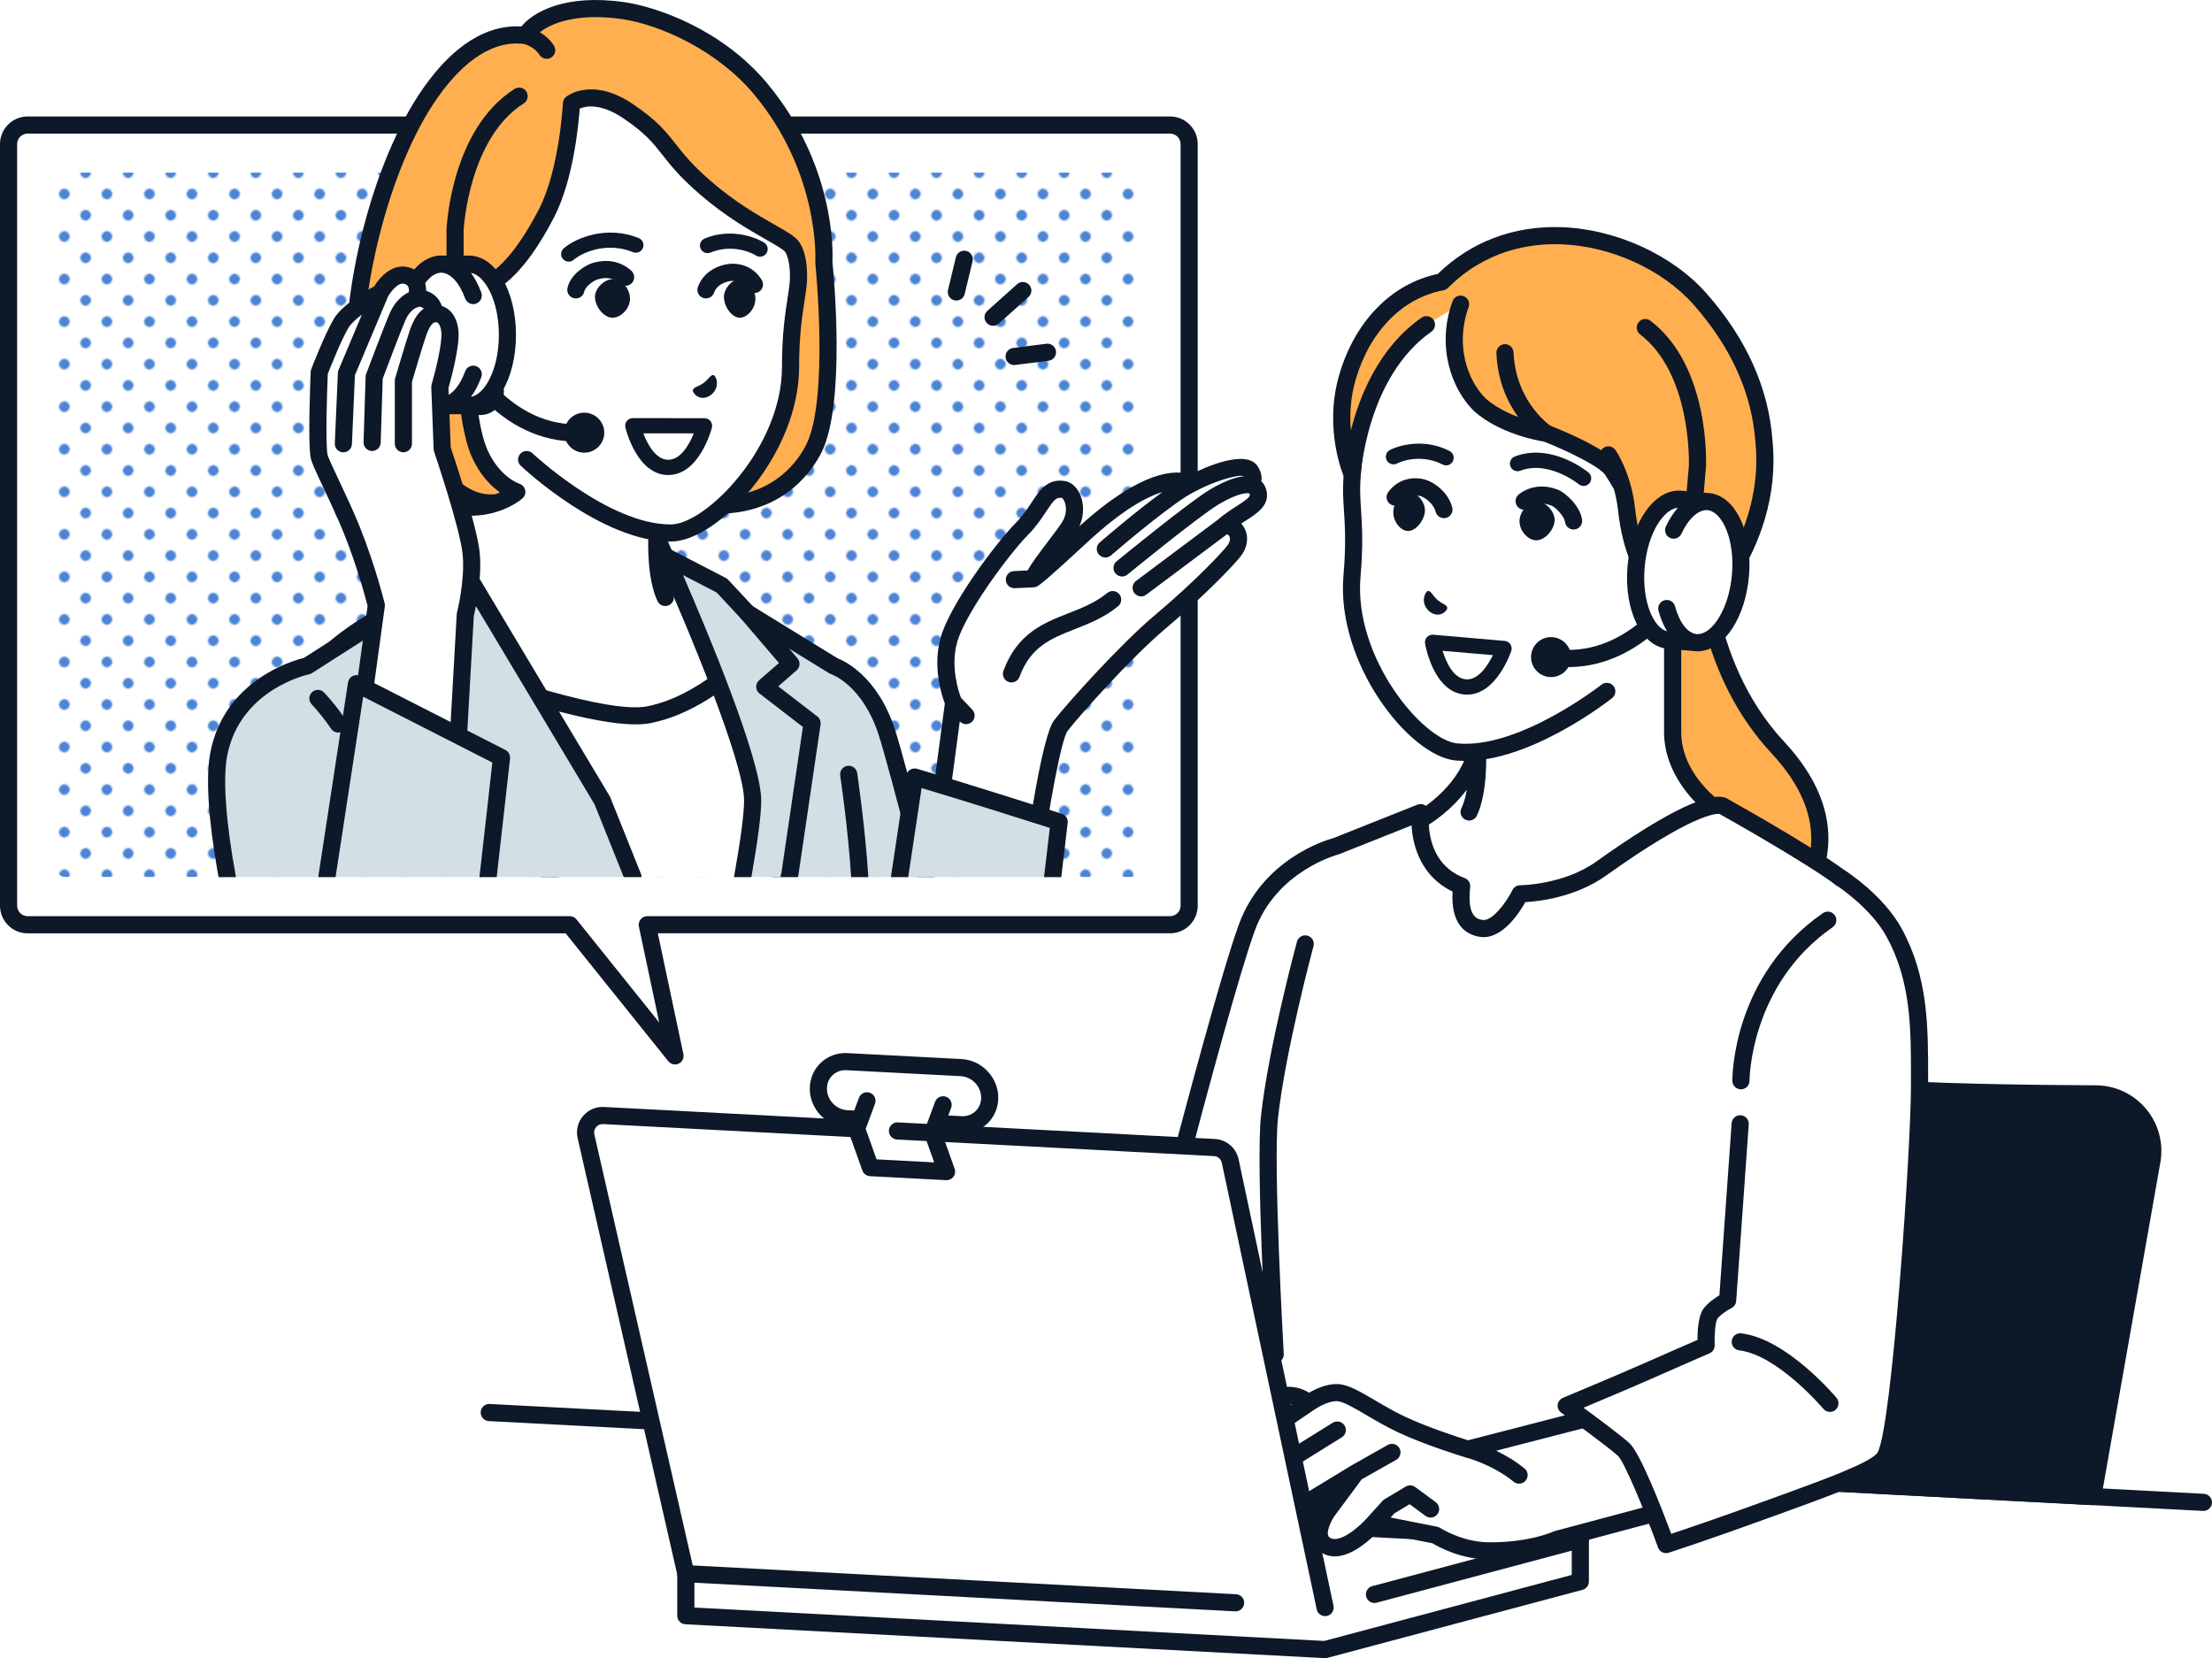
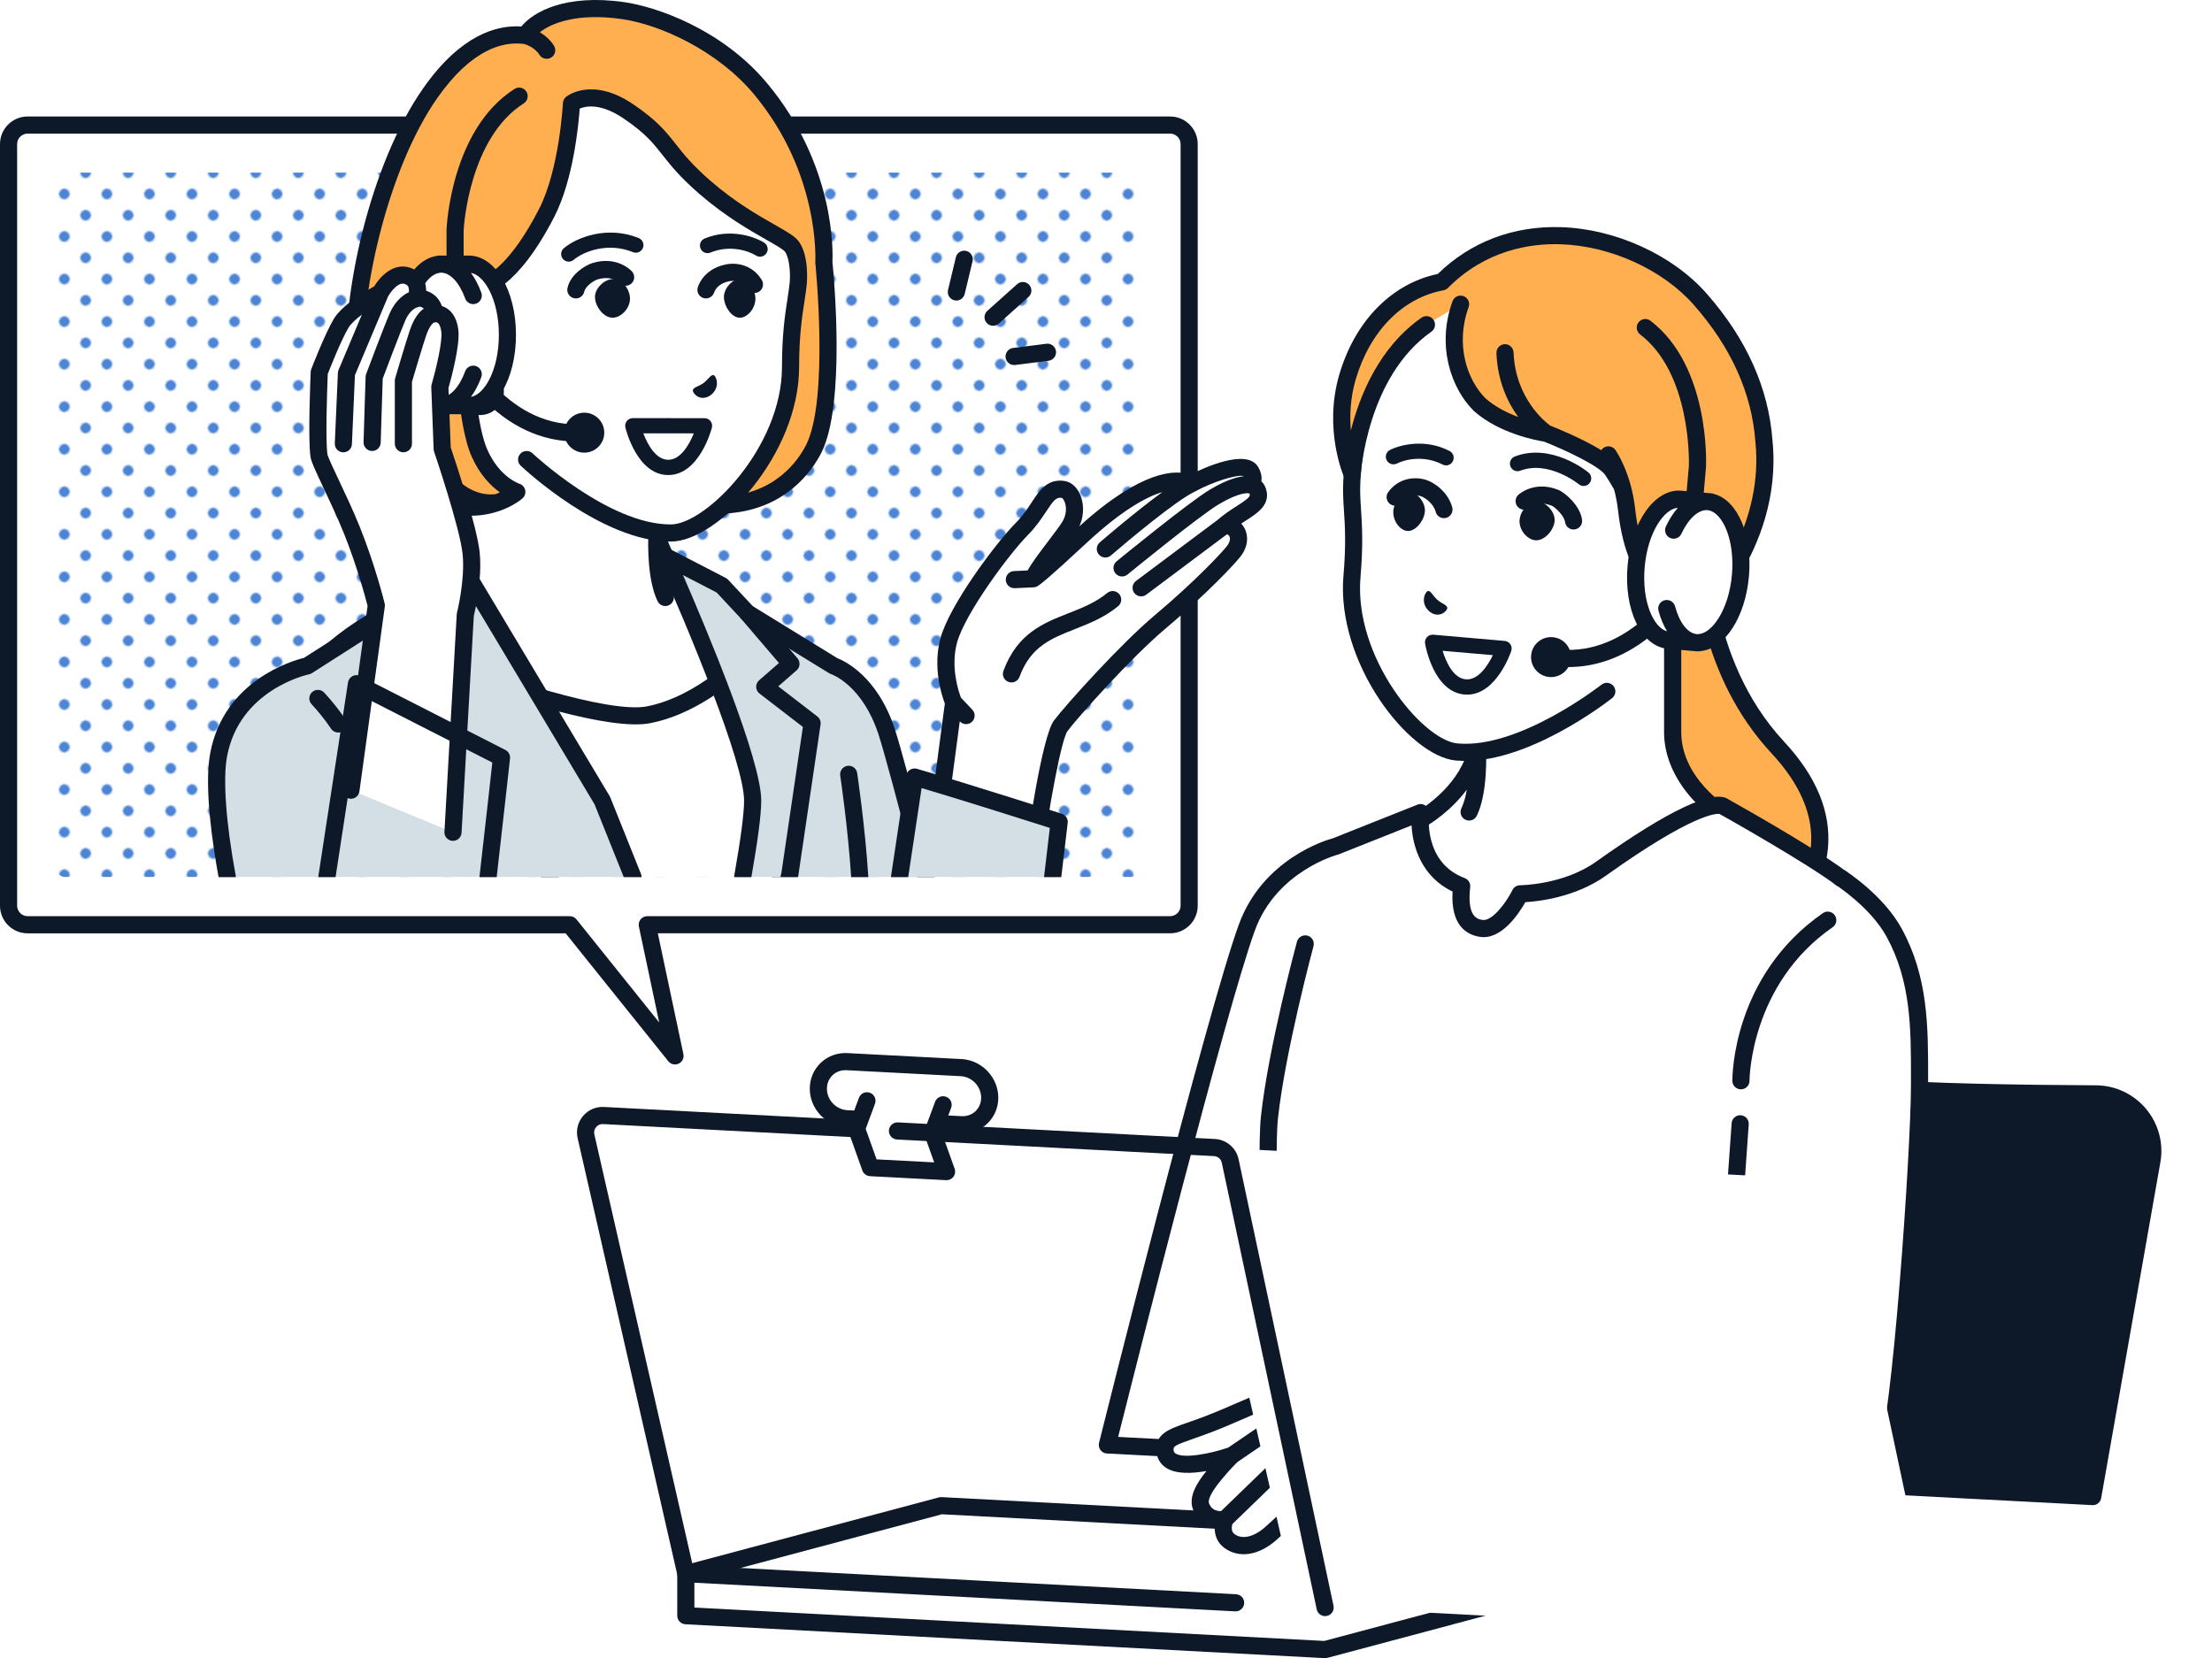
<svg xmlns="http://www.w3.org/2000/svg" id="_レイヤー_2" viewBox="0 0 1161.67 870.86">
  <defs>
    <style>.cls-1{fill:url(#_新規パターンスウォッチ_4);}.cls-1,.cls-2,.cls-3,.cls-4,.cls-5,.cls-6,.cls-7{stroke-width:0px;}.cls-2{fill:#ffaf50;}.cls-3{fill:none;}.cls-4{fill:#0d1828;}.cls-5{fill:#d3dee5;}.cls-6{fill:#4c84d6;}.cls-7{fill:#fff;}</style>
    <pattern id="_新規パターンスウォッチ_4" x="0" y="0" width="20" height="20" patternTransform="translate(5485.89 -5249.65) rotate(-45) scale(.79)" patternUnits="userSpaceOnUse" viewBox="0 0 20 20">
      <rect class="cls-3" width="20" height="20" />
      <rect class="cls-7" x="19" y="19" width="22" height="22" />
      <rect class="cls-7" x="-1" y="19" width="22" height="22" />
      <rect class="cls-7" x="-21" y="19" width="22" height="22" />
      <rect class="cls-7" x="19" y="-1" width="22" height="22" />
      <rect class="cls-7" x="-1" y="-1" width="22" height="22" />
      <circle class="cls-6" cx="10" cy="10" r="3.5" />
      <rect class="cls-7" x="-21" y="-1" width="22" height="22" />
      <rect class="cls-7" x="19" y="-21" width="22" height="22" />
      <rect class="cls-7" x="-1" y="-21" width="22" height="22" />
      <rect class="cls-7" x="-21" y="-21" width="22" height="22" />
    </pattern>
  </defs>
  <g id="_レイヤー_1-2">
    <g id="woman">
      <path class="cls-4" d="M1099.03,786l31.08-176.29c3.23-18.31-10.8-35.12-29.39-35.21-35.78-.18-89.7-.9-118.96-3.46-29.85-2.61-79.87-11.15-111.7-16.9-16.35-2.95-31.99,7.95-34.87,24.31l-33.84,191.94,297.68,15.6Z" />
      <path class="cls-4" d="M1099.04,790.5c-.08,0-.16,0-.24,0l-297.68-15.6c-1.29-.07-2.48-.68-3.29-1.69-.8-1.01-1.13-2.31-.91-3.58l33.84-191.94c1.6-9.1,6.66-17.03,14.25-22.31,7.58-5.29,16.76-7.29,25.86-5.65,28.51,5.15,80.87,14.19,111.29,16.85,28.49,2.49,80.22,3.25,118.59,3.44,10.19.05,19.78,4.57,26.31,12.39,6.53,7.82,9.26,18.07,7.49,28.1l-31.08,176.29c-.38,2.16-2.26,3.72-4.43,3.72ZM806.66,766.17l288.63,15.13,30.39-172.37c1.31-7.42-.71-14.99-5.54-20.77-4.83-5.78-11.91-9.12-19.44-9.15-38.55-.19-90.54-.95-119.33-3.47-29.23-2.56-77.1-10.63-112.11-16.96-6.72-1.22-13.51.27-19.11,4.17-5.6,3.91-9.34,9.76-10.53,16.49l-32.96,186.93Z" />
      <path class="cls-4" d="M1071.86,774.5c-.26,0-.52-.02-.79-.07-2.45-.43-4.08-2.77-3.65-5.21l28.26-160.29c.43-2.45,2.77-4.08,5.21-3.65,2.45.43,4.08,2.77,3.65,5.21l-28.26,160.29c-.38,2.18-2.28,3.72-4.43,3.72Z" />
-       <path class="cls-4" d="M1157.17,793.54c-.08,0-.16,0-.24,0l-900.22-47.18c-2.48-.13-4.39-2.25-4.26-4.73.13-2.48,2.24-4.37,4.73-4.26l900.22,47.18c2.48.13,4.39,2.25,4.26,4.73-.13,2.4-2.11,4.26-4.49,4.26Z" />
      <path class="cls-2" d="M893.94,281.08h-28.22l5.23,215.33s42.88,3.51,61.46-10.48c14.16-10.67,43.84-47.61,1.26-93.33-43.35-46.55-39.73-111.51-39.73-111.51Z" />
      <path class="cls-4" d="M882.85,501.31c-6.9,0-11.69-.37-12.27-.42-2.48-.2-4.32-2.38-4.12-4.85.2-2.48,2.38-4.3,4.85-4.12.41.03,41.4,3.21,58.39-9.59,8.9-6.71,19.83-20.63,21.34-37.79,1.42-16.18-5.53-32.62-20.67-48.88-37.82-40.62-40.99-93.92-41.03-110.08h-23.63c-2.49,0-4.5-2.01-4.5-4.5s2.01-4.5,4.5-4.5h28.22c1.24,0,2.42.51,3.27,1.41.85.9,1.29,2.11,1.22,3.34-.03.63-2.94,63.66,38.53,108.19,16.95,18.2,24.7,36.97,23.05,55.8-1.77,20.11-14.51,36.38-24.89,44.2-13.41,10.11-37.6,11.8-52.27,11.8Z" />
      <path class="cls-7" d="M914.77,433.66c-15.98-7.72-36.34-25.76-36.34-49.13v-94.85l-55.91,47.11-45.91,34.22v13.52c0,23.37-20.36,41.41-36.34,49.13-32.78,15.83-46.02,36.48-46.02,36.48l96.83,54.06h72.87l96.83-54.06s-13.24-20.65-46.02-36.48Z" />
      <path class="cls-4" d="M964.58,467.71c-.57-.89-14.31-21.91-47.85-38.11-12.55-6.06-33.79-22.38-33.79-45.08v-94.85c0-1.75-1.02-3.34-2.6-4.08-1.59-.74-3.46-.49-4.8.64l-55.81,47.02-45.8,34.14c-1.14.85-1.81,2.19-1.81,3.61v13.52c0,2.12-.19,4.18-.53,6.19-.09.29-.15.59-.18.9-3.77,19-21.88,32.58-33.08,37.99-33.54,16.2-47.28,37.22-47.85,38.11-.67,1.05-.88,2.32-.58,3.52.3,1.2,1.09,2.23,2.17,2.83l96.83,54.06c2.17,1.21,4.91.43,6.12-1.74,1.21-2.17.43-4.91-1.74-6.12l-92.31-51.54c5.39-6.49,18.45-20.01,41.26-31.03,10.31-4.98,20.67-13.01,28.1-23.01-.61,3.61-1.51,7.06-2.85,9.82-1.08,2.24-.15,4.93,2.08,6.01.63.31,1.3.45,1.96.45,1.67,0,3.27-.93,4.05-2.54,5.75-11.84,5-32.23,4.8-36.06.46-2.56.72-5.18.72-7.85v-11.26l44.1-32.87c.07-.05.14-.11.21-.17l48.51-40.88v85.18c0,23.76,19.53,43.83,38.88,53.18,22.81,11.02,35.87,24.54,41.26,31.03l-92.31,51.54c-2.17,1.21-2.95,3.95-1.74,6.12.82,1.48,2.36,2.31,3.93,2.31.74,0,1.5-.18,2.19-.57l96.83-54.06c1.08-.6,1.87-1.63,2.17-2.83.3-1.2.09-2.48-.58-3.52Z" />
      <path class="cls-7" d="M971.75,465.38c-9.4-9.88-66.44-41.78-66.44-41.78,0,0-7.56-8-64.44,32.59-18.58,13.26-42.53,13.22-42.53,13.22,0,0-9.76,19.77-20.36,18.19-10.6-1.58-11.47-12.27-10.35-22.22-25.42-9.53-21.57-38.6-21.57-38.6l-44.48,17.7h0s-34.41,8.67-46.78,42.73c-17.18,47.33-73.24,271.66-73.24,271.66l86.71,4.54h0l273.94,14.36c-6.18-34.43-8-60.84-8-60.84,0,0,3.11-47.11,32.44-128,29.33-80.89,14.51-113.68,5.11-123.56Z" />
      <path class="cls-4" d="M942.19,782.28c-.08,0-.16,0-.24,0l-360.65-18.9c-1.34-.07-2.58-.74-3.38-1.82-.8-1.08-1.07-2.46-.75-3.77,2.29-9.17,56.32-225.09,73.38-272.1,12.54-34.54,45.77-44.45,49.6-45.48l44.23-17.6c1.48-.59,3.17-.35,4.43.63,1.26.98,1.91,2.56,1.7,4.14-.13,1.03-2.99,25.66,18.69,33.79,1.93.72,3.12,2.67,2.89,4.72-1.81,16.02,4.04,16.89,6.54,17.27,4.99.73,12.3-8.95,15.67-15.73.76-1.53,2.32-2.5,4.03-2.5h0c.22,0,22.78-.16,39.91-12.38,38.04-27.14,62.04-38.39,69.63-32.65,7.44,4.16,57.72,32.5,67.13,42.4h0c7.19,7.56,28.15,39.14-4.14,128.19-27.55,75.96-31.83,122.38-32.16,126.47.23,3.1,2.22,28.28,7.92,60.04.24,1.35-.15,2.74-1.05,3.77-.86.97-2.09,1.52-3.37,1.52ZM587.23,754.67l349.55,18.32c-5.38-31.56-7.07-55.49-7.09-55.74-.01-.2-.01-.41,0-.61.13-1.95,3.49-48.67,32.7-129.24,31.32-86.36,10.56-114.21,6.08-118.92h0c-7.32-7.7-49.68-32.17-65.38-40.95-.03-.02-.06-.03-.09-.05-1.63-.22-13.78-.28-59.55,32.38-15.96,11.39-35.29,13.55-42.39,13.96-3.37,5.97-12.51,19.92-23.77,18.23-7.28-1.08-15.46-6.17-14.45-23.81-16.03-7.62-20.96-23.32-21.53-34.74l-38.1,15.16c-.18.07-.37.13-.56.18-.31.08-32.28,8.59-43.65,39.9-15.44,42.53-63.18,231.69-71.78,265.91ZM902.07,426.73s0,0,0,0c0,0,0,0,0,0ZM902.06,426.72h0s0,0,0,0ZM902.05,426.72s0,0,0,0c0,0,0,0,0,0ZM902.04,426.71s0,0,0,0c0,0,0,0,0,0ZM902.04,426.7s0,0,0,0c0,0,0,0,0,0Z" />
      <path class="cls-4" d="M669.69,715.83c-2.37,0-4.35-1.85-4.49-4.24-.23-4.09-5.69-100.45-2.99-125.31,3.89-35.84,18.29-89.44,18.91-91.71.65-2.4,3.12-3.81,5.52-3.17,2.4.65,3.82,3.12,3.17,5.52-.15.55-14.83,55.19-18.65,90.33-2.62,24.13,2.97,122.84,3.03,123.83.14,2.48-1.75,4.61-4.24,4.75-.09,0-.17,0-.26,0Z" />
      <path class="cls-7" d="M823.94,133.53c-22.9-2.3-51.93,4.56-70.08,20.57-38.34,33.8-44.16,84.02-44.02,104.33.09,9.85,2.22,20.98.2,44.16-3.97,45.35,34.43,90.35,54.79,92.34,34.56,3.38,79.04-31.8,79.04-31.8l38.63-48.48,2.62-29.94s1.67-19.1,3.27-39.37c2.37-30.08-.26-105.37-64.43-111.82Z" />
      <path class="cls-4" d="M764.9,399.46c-.17-.02-.34-.03-.51-.05-24.52-2.4-62.85-51.34-58.84-97.21,1.42-16.25.76-26.38.22-34.51-.21-3.23-.41-6.29-.44-9.22-.08-11.22,1.75-69.13,45.55-107.75,20.11-17.73,50.65-23.68,72.45-21.77.36.03.71.06,1.06.1,29.2,2.94,50.28,20.23,60.95,50.01,9.44,26.35,8.4,55.38,7.52,66.64-1.58,20.05-3.25,39.21-3.27,39.4l-2.62,29.94c-.22,2.48-2.4,4.31-4.88,4.09s-4.31-2.4-4.09-4.88l2.62-29.94c.02-.19,1.69-19.32,3.26-39.33.84-10.68,1.84-38.19-7.02-62.9-9.55-26.65-27.51-41.49-53.38-44.09-.32-.03-.65-.06-.98-.09-19.86-1.74-47.57,3.6-65.68,19.56-40.87,36.03-42.57,90.39-42.5,100.92.02,2.67.21,5.46.42,8.7.55,8.45,1.24,18.96-.24,35.89-3.7,42.26,32.66,85.7,50.75,87.47.14.01.28.03.43.04,32.29,2.82,74.95-30.55,75.38-30.89,1.95-1.54,4.78-1.21,6.32.74,1.54,1.95,1.21,4.78-.74,6.32-1.86,1.48-45.89,35.93-81.75,32.79Z" />
      <path class="cls-2" d="M892.81,157.06c-28.68-32.51-93.83-50.87-135.56-9.02-22.98,4.24-41.73,23.07-49.6,50.04-8.01,27.43,2.49,51.07,2.49,51.07,0,0,2.94-53.42,39-78.62l17.91-10.78c-7.54,20.83-1.44,41.39,10.05,52.78,13.63,12.1,34.91,15.01,34.91,15.01,0,0,29.23,11.44,34.65,19.27,5.41,7.83,15.92,28.54,15.92,28.54l11.64.97,25.95,36.98s31.03-34.47,26.2-81.59c-1.75-23.96-11.58-49.75-33.56-74.65Z" />
      <path class="cls-7" d="M879.88,269.37c-5.76,4.9-7.6,11.31-7.6,11.31l-5.02,49.32c19.5,6.9,43.08-11.8,44.98-33.51,2.98-34.1-25.02-33.36-32.37-27.12Z" />
      <path class="cls-4" d="M873.08,335.83c-2.51-.22-4.96-.74-7.32-1.58-2.34-.83-3.57-3.4-2.74-5.74.83-2.34,3.4-3.57,5.74-2.74,6.86,2.43,15.06,1.07,22.5-3.71,9.3-5.98,15.62-15.93,16.49-25.95,1.05-12.04-1.97-20.25-8.75-23.75-6.41-3.31-13.97-1.46-16.23.45-4.6,3.9-6.17,9.07-6.19,9.12-.68,2.39-3.18,3.77-5.56,3.09-2.39-.68-3.77-3.18-3.09-5.56.09-.32,2.29-7.79,9.01-13.5,5.32-4.52,16.85-6.42,26.18-1.59,5.87,3.03,15.44,11.29,13.58,32.53-1.11,12.74-9,25.28-20.59,32.73-7.37,4.74-15.46,6.87-23.06,6.21Z" />
      <path class="cls-2" d="M876.95,264.7l-32.28-25.79s7.57,10.65,9.59,28.86c4.66,41.93,24.64,44.38,24.64,44.38,0,0-9.51-21.14-1.95-47.44Z" />
      <path class="cls-4" d="M883.01,310.31c-.09-.2-8.71-20.08-1.73-44.36.69-2.39-.69-4.88-3.08-5.57-2.39-.69-4.88.69-5.57,3.08-4.48,15.58-3.34,29.39-1.43,38.62-4.81-5.28-10.32-15.43-12.47-34.81-2.13-19.14-10.06-30.49-10.39-30.97-1.44-2.02-4.25-2.5-6.27-1.06-.47.33-.85.75-1.15,1.2-9.5-5.88-22.54-11.22-26.77-12.89-2.46-1.78-18.3-14.18-19.28-38.46-.1-2.48-2.2-4.41-4.68-4.32-2.48.1-4.42,2.19-4.32,4.68.6,14.93,5.98,26.01,11.45,33.55-5.72-2.13-12.06-5.26-17.15-9.75-9.62-9.61-16.08-28.13-8.9-47.97.85-2.34-.36-4.92-2.7-5.76-2.34-.85-4.92.36-5.76,2.7-8.56,23.63-.58,45.91,11.11,57.51.06.06.12.12.18.17,13.38,11.89,33.08,15.45,36.73,16.02,11.61,4.58,28.96,12.89,32.11,17.45,1.32,1.9,2.96,4.63,4.69,7.65.9,3.28,1.68,7.04,2.14,11.23,4.99,44.95,27.61,48.23,28.57,48.35.05,0,.1.01.16.02,1.56.14,3.07-.55,4.01-1.81.96-1.3,1.15-3.03.49-4.51Z" />
      <path class="cls-4" d="M930.85,231.32c-2.02-27.47-13.68-53.45-34.67-77.24-17.87-20.26-47.89-33.91-76.48-34.78-25.01-.76-47.33,7.74-64.65,24.59-24.21,5.06-43.49,24.74-51.72,52.93-8.38,28.68,2.24,53.13,2.69,54.16.84,1.9,2.88,2.97,4.92,2.6,2.04-.37,3.57-2.1,3.68-4.17.03-.51,3.29-51.57,37.09-75.19,2.04-1.42,2.53-4.23,1.11-6.27-1.42-2.04-4.23-2.53-6.27-1.11-22.26,15.56-32.47,40.84-37.12,59.25-.66-7.76-.31-17.03,2.53-26.75,7.42-25.4,24.65-42.92,46.1-46.88.9-.17,1.73-.6,2.37-1.25,19.77-19.83,42.99-23.41,58.99-22.93,26.23.8,53.7,13.26,70.01,31.74,19.67,22.29,30.59,46.52,32.44,72,0,.04,0,.09.01.13,2.16,21.09-3.3,39.67-9.68,53.41,1.77,4.95,2.09,10.34,1.89,15.88,8.95-14.89,19.83-39.89,16.75-70.14Z" />
      <path class="cls-4" d="M760.06,319.32c0-1.58-2.67-2.17-5.22-4.28-2.44-2.25-3.56-4.99-4.96-4.63-1.45.36-4.23,6.09.63,10.6,5.08,4.21,9.55-.05,9.55-1.68Z" />
      <path class="cls-4" d="M831.66,255.22c-.9,0-1.79-.3-2.54-.91-.15-.12-15.9-12.79-30.73-7.09-2.06.79-4.38-.24-5.17-2.3-.79-2.06.24-4.38,2.3-5.17,19.22-7.37,37.89,7.74,38.68,8.39,1.71,1.4,1.95,3.92.55,5.63-.79.96-1.94,1.46-3.09,1.46Z" />
      <path class="cls-4" d="M759.43,244.42c-.62,0-1.25-.14-1.84-.45-9.73-5.04-19.66-2.7-24-.52-1.97.99-4.38.2-5.37-1.78-.99-1.97-.2-4.38,1.78-5.37,5.69-2.86,18.68-5.96,31.27.57,1.96,1.02,2.73,3.43,1.71,5.39-.71,1.37-2.11,2.16-3.56,2.16Z" />
      <path class="cls-4" d="M770.49,364.82c-.46,0-.93-.02-1.41-.06-16.23-1.41-20.51-25.73-20.68-26.76-.21-1.22.16-2.47,1-3.38.84-.91,2.05-1.37,3.29-1.27l37.53,3.26c1.22.11,2.33.77,3,1.79.67,1.02.84,2.3.45,3.46-.32.96-7.84,22.96-23.17,22.96ZM757.6,341.8c1.8,5.77,5.57,14.41,12.17,14.98,6.57.61,11.61-7.32,14.25-12.69l-26.42-2.29Z" />
      <path class="cls-4" d="M826.37,278.1c-2.24,0-4.17-1.67-4.46-3.94-.41-3.26-5.24-7.83-6.93-8.53-7.17-2.89-11.45.82-11.49.86-1.82,1.69-4.67,1.59-6.36-.23-1.69-1.82-1.59-4.67.23-6.36.34-.32,8.45-7.66,20.99-2.62,3.76,1.52,11.58,8.45,12.5,15.76.31,2.47-1.44,4.71-3.91,5.02-.19.02-.38.04-.56.04Z" />
      <path class="cls-4" d="M758.3,272.14c-1.99,0-3.81-1.33-4.34-3.34-1.19-4.43-5.67-7.52-7.8-8.19-1.03-.32-6.31-1.69-9.84,3.14-1.47,2-4.28,2.44-6.29.97-2.01-1.47-2.44-4.28-.97-6.29,5.55-7.59,14.14-8.19,19.81-6.41,4.35,1.37,11.62,6.35,13.79,14.45.64,2.4-.78,4.87-3.18,5.51-.39.1-.78.15-1.17.15Z" />
      <path class="cls-4" d="M814.12,267.22c-1.74-2.12-4.04-3.48-6.32-3.72-1.77-.2-3.69.44-5.41,1.76-2.41,1.85-4.07,4.8-4.35,7.71-.25,2.66.79,5.57,2.8,7.79,1.57,1.73,3.48,2.79,5.4,2.98.07,0,.13.01.2.02,4.24.29,9.16-4.5,9.95-9.67.33-2.17-.52-4.73-2.27-6.86Z" />
      <path class="cls-4" d="M746.3,262.27c-1.55-2.1-3.61-3.43-5.66-3.65-1.59-.18-3.33.47-4.89,1.81-2.19,1.87-3.72,4.84-4,7.74-.25,2.66.66,5.56,2.44,7.76,1.39,1.72,3.1,2.75,4.83,2.92.06,0,.12.01.18.02,3.82.25,8.3-4.59,9.06-9.76.32-2.17-.42-4.72-1.97-6.83Z" />
      <path class="cls-4" d="M818.27,350.1c-1.47-.13-2.94-.31-4.42-.54-2.45-.39-4.13-2.69-3.74-5.15.39-2.45,2.68-4.13,5.15-3.74,38.69,6.13,63.02-31.59,66.57-37.51l5.12-58.51c.07-2.25,1.17-48.53-25.63-69.03-1.97-1.51-2.35-4.33-.84-6.31,1.51-1.97,4.33-2.35,6.31-.84,31.09,23.78,29.25,74.5,29.15,76.65,0,.07,0,.13-.01.2l-5.22,59.63c-.05.62-.24,1.22-.54,1.77-.28.51-7.05,12.74-19.7,24.15-15.79,14.25-33.75,20.84-52.2,19.23Z" />
      <path class="cls-4" d="M820.53,345.63c-.29,3.3-3.2,5.74-6.5,5.45s-5.74-3.2-5.45-6.5c.29-3.3,3.2-5.74,6.5-5.45s5.74,3.2,5.45,6.5Z" />
      <path class="cls-4" d="M813.64,355.57c-5.77-.5-10.05-5.61-9.54-11.38.5-5.77,5.61-10.05,11.38-9.54s10.05,5.61,9.54,11.38-5.61,10.05-11.38,9.54ZM814.69,343.62c-.82-.07-1.55.54-1.62,1.36s.54,1.55,1.36,1.62c.82.07,1.55-.54,1.63-1.36.07-.82-.54-1.55-1.36-1.62Z" />
      <path class="cls-7" d="M914.03,302.26c1.72-19.64-5.21-36.43-15.62-38.59v-.09s-15.78-1.38-15.78-1.38c-11.13-.97-21.6,14.81-23.39,35.26-1.79,20.45,5.78,37.81,16.91,38.78l14.48,1.27s0,0,0,0c0,0,0,0,0,0l1.27.11.03-.08c10.63-.31,20.37-15.64,22.09-35.29Z" />
      <path class="cls-4" d="M900.26,259.49c-.46-.21-.95-.34-1.47-.39l-15.77-1.38c-13.81-1.21-26.23,16.07-28.27,39.35-2.04,23.27,7.19,42.45,21,43.66l14.39,1.26s.06,0,.09,0c.03,0,.06,0,.09,0l1.18.1c.5.04.98,0,1.45-.12,12.76-1.11,23.65-17.77,25.54-39.34,1.88-21.53-5.92-39.81-18.25-43.16ZM891.82,333.05c-.12,0-.23.01-.35.02l-.43-.04s0,0,0,0c-4.7-.41-9.05-6-11.36-14.59-.64-2.4-3.11-3.82-5.51-3.18-2.4.64-3.82,3.11-3.18,5.51,1.11,4.13,2.65,7.75,4.51,10.79-7.01-1.82-13.36-15.46-11.77-33.72,1.6-18.26,10.22-30.58,17.44-31.16-2.36,2.67-4.5,5.97-6.31,9.84-1.05,2.25-.08,4.93,2.17,5.98.49.23,1,.36,1.51.41,1.83.16,3.65-.82,4.47-2.58,3.76-8.05,9.02-12.8,13.72-12.39l.43.04c.11.03.23.06.34.08,7.12,1.47,13.66,15.4,12.05,33.79-1.61,18.39-10.47,30.97-17.73,31.18Z" />
      <path class="cls-7" d="M360.17,826.51v22.05l335.74,17.79,134.03-35.74v-22.05l-335.74-17.79-134.03,35.74Z" />
      <path class="cls-4" d="M695.91,870.86c-.08,0-.16,0-.24,0l-335.74-17.79c-2.39-.13-4.26-2.1-4.26-4.49v-22.05c0-2.04,1.37-3.82,3.34-4.35l134.03-35.74c.46-.12.93-.17,1.4-.15l335.74,17.79c2.39.13,4.26,2.1,4.26,4.49v22.05c0,2.04-1.37,3.82-3.34,4.35l-134.03,35.74c-.38.1-.77.15-1.16.15ZM364.67,844.3l330.76,17.53,130-34.67v-14.33l-330.76-17.53-130,34.67v14.33Z" />
      <path class="cls-4" d="M721.82,841.89c-1.99,0-3.81-1.33-4.35-3.34-.64-2.4.79-4.87,3.19-5.51l108.11-28.83c2.4-.64,4.87.79,5.51,3.19.64,2.4-.79,4.87-3.19,5.51l-108.11,28.83c-.39.1-.78.15-1.16.15Z" />
      <path class="cls-7" d="M770.9,761.09s-20.57-6.21-35.17-13.12c-14.6-6.91-26.02-16.16-33.19-16.57-7.17-.41-15.46,5.65-15.46,5.65,0,0-3.43-4.65-11.91-4.24-8.48.41-22.55,8.18-40.14,15-16.58,6.42-23.6,6.67-23.23,13.76.78,15.03,35.3,2.73,35.3,2.73,0,0-3.53,3.24-8.96,9.79-6.33,7.63-8.86,12.98-7.41,16.96,3.17,8.72,12.59,6.89,12.59,6.89,0,0-3.11,7.26,2.3,11.32,5.41,4.05,13.65,3.33,21.81-3.89,8.16-7.22,13.88-13.16,13.88-13.16l15.63,1.77s-8.25,12.15-1.27,17.14c9.97,7.39,25.99-11.25,25.99-11.25l32.32,6.39s12.3,8.12,27.75,8.25c22.94.2,35.77-5.99,35.77-5.99l65.09-17.39-47.52-46.61-64.15,16.55Z" />
      <path class="cls-4" d="M886.91,789.98c-.64-2.4-3.11-3.83-5.51-3.19l-65.09,17.39c-.26.07-.53.17-.78.29-.12.06-11.96,5.55-32.77,5.55-.34,0-.68,0-1.02,0-13.85-.12-25.2-7.43-25.31-7.5-.49-.32-1.03-.54-1.6-.66l-24.52-4.85,1.98-2.19,8.01-4.8,8.35,6.14c2,1.48,4.82,1.04,6.29-.96,1.47-2,1.04-4.82-.96-6.29l-10.76-7.91c-1.46-1.08-3.42-1.17-4.98-.24l-11.15,6.67c-.38.23-.73.51-1.02.84l-7.77,8.58s-.02.03-.03.04c-.02.02-.03.03-.05.05-4.18,4.84-14.98,14.22-19.97,10.53-2.56-1.83.8-8.59,2.34-10.9l14.53-19.61,18.11-10.24c2.16-1.22,2.92-3.97,1.7-6.13-1.22-2.16-3.97-2.92-6.13-1.7l-18.94,10.71s-.04.03-.06.04c-.02.01-.04.02-.06.03l-30.8,18.71s-.03.02-.04.03c-.22.14-.42.29-.62.47-.04.04-.08.07-.12.11-.04.04-.09.07-.13.12-.06.06-5.7,5.91-13.61,12.91-5.94,5.26-12.12,6.66-16.13,3.66-1.86-1.4-1.44-3.98-1.09-5.23l28.36-27.46,29.12-18.11c2.11-1.31,2.76-4.09,1.44-6.2-1.31-2.11-4.09-2.76-6.2-1.45l-29.53,18.36c-.27.17-.52.37-.75.59l-28.36,27.46c-1.83.04-5.02-.45-6.35-4.11-.43-1.18-.13-4.38,6.65-12.55,4.42-5.32,7.53-8.39,8.33-9.15l39.69-27.05s.01-.01.02-.02c.03-.02.06-.04.1-.06,1.96-1.42,8.04-5.05,12.55-4.8,3.22.18,9.08,3.63,15.28,7.28,4.8,2.82,10.23,6.02,16.24,8.87,14.73,6.97,34.94,13.1,35.79,13.36.05.01.1.02.14.03.03,0,.05.02.08.03.14.03,13.78,3.49,25.14,12.74.83.68,1.84,1.01,2.84,1.01,1.31,0,2.6-.57,3.49-1.66,1.57-1.93,1.28-4.76-.65-6.33-4.96-4.04-10.23-7.08-14.87-9.31l50.4-13c2.41-.62,3.85-3.08,3.23-5.48-.62-2.41-3.07-3.85-5.48-3.23l-62.91,16.23c-4.56-1.42-21.21-6.76-33.35-12.51-5.64-2.67-10.89-5.76-15.52-8.49-7.79-4.58-13.94-8.2-19.34-8.51-5.83-.32-11.8,2.49-15.32,4.54-2.52-1.69-6.6-3.4-12.52-3.13-6.46.31-14.76,3.92-25.27,8.49-4.9,2.13-10.46,4.55-16.28,6.8-3.79,1.47-7.04,2.6-9.9,3.59-9.67,3.36-16.66,5.78-16.2,14.6.2,3.85,1.93,6.96,5,9.01,5.19,3.46,13.72,3.1,21.28,1.75-5.06,6.3-9.48,13.45-7.09,20.03,2.29,6.31,7.1,8.91,11.44,9.73-.04,3.58,1.1,7.64,4.97,10.54,7.63,5.71,18.16,4.14,27.49-4.12,5.77-5.1,10.3-9.55,12.57-11.82l6.96.79c-2.25,5.81-2.82,12.83,3.06,17.02,11.04,8.18,25.15-4.61,30.28-9.96l29.03,5.74c3.13,1.89,14.91,8.37,29.39,8.49.37,0,.74,0,1.11,0,21.02,0,33.74-5.14,36.22-6.24l64.72-17.29c2.4-.64,3.83-3.11,3.19-5.51ZM617.3,763.34c-.58-.38-.94-.85-1-1.99-.09-1.73.71-2.35,10.16-5.63,2.94-1.02,6.27-2.18,10.2-3.7,5.99-2.32,11.64-4.78,16.62-6.94,9.28-4.04,17.3-7.52,22.11-7.76,1.18-.06,2.2.01,3.1.15l-33.43,22.79c-8.79,3.05-23.3,6.05-27.76,3.08Z" />
      <path class="cls-7" d="M966.64,461.05l-52.73,129.15-6.59,92.74s-6.53,3.43-9.15,7.16c-2.62,3.73-2.15,16.54-2.15,16.54,0,0-17.48,7.56-30.81,13.48-12.4,5.51-42.67,18.15-42.67,18.15,0,0,24.16,17.53,30.16,22.97,6,5.44,22.29,49.96,22.29,49.96,0,0,19.96-6.43,54.34-18.95,29.78-10.84,56.61-20.07,60.68-27.22,8.77-15.41,18.1-166.97,18.1-194.97s.68-54.59-13.34-80.23c-9.11-16.67-28.12-28.78-28.12-28.78Z" />
      <path class="cls-4" d="M874.98,815.71c-1.84,0-3.56-1.14-4.23-2.95-7.65-20.9-17.88-45.26-21.09-48.17-5.75-5.22-29.54-22.49-29.78-22.66-1.32-.96-2.02-2.55-1.83-4.16.19-1.62,1.23-3,2.74-3.63.3-.13,30.37-12.68,42.57-18.11,10.07-4.47,22.62-9.93,28.09-12.3,0-5.04.48-12.57,3.02-16.19,2.16-3.08,6.04-5.76,8.51-7.28l6.42-90.36c.18-2.48,2.34-4.36,4.81-4.17,2.48.18,4.35,2.33,4.17,4.81l-6.59,92.74c-.11,1.55-1.02,2.94-2.4,3.66-2.16,1.14-6.12,3.71-7.56,5.76-.91,1.41-1.55,7.99-1.34,13.79.07,1.85-1.01,3.56-2.71,4.29-.17.08-17.61,7.61-30.77,13.46-8.52,3.79-25.61,10.99-35.41,15.11,7.67,5.64,19.92,14.78,24.09,18.57,5.67,5.14,16.89,34.01,21.98,47.66,7.51-2.5,25.02-8.42,50.08-17.55l7.12-2.58c21.5-7.8,48.26-17.5,51.19-22.64,7.5-13.17,17.51-159.05,17.51-192.74v-3.7c.03-26.17.06-50.88-12.79-74.38-8.43-15.42-26.41-27.03-26.59-27.15-2.09-1.34-2.71-4.12-1.37-6.21,1.34-2.09,4.12-2.71,6.21-1.37.82.52,20.09,12.94,29.65,30.42,13.95,25.52,13.93,51.36,13.9,78.71v3.69c0,23.25-8.95,180.08-18.69,197.19-4.35,7.64-23.13,14.75-55.94,26.65l-7.11,2.58c-34.06,12.4-54.3,18.94-54.5,19-.46.15-.92.22-1.38.22Z" />
      <path class="cls-4" d="M961.03,741.55c-1.28,0-2.56-.55-3.45-1.61-.24-.28-24.02-28.34-44.19-30.72-2.47-.29-4.23-2.53-3.94-5,.29-2.47,2.52-4.24,5-3.94,23.72,2.79,48.97,32.6,50.03,33.87,1.6,1.9,1.35,4.74-.56,6.34-.84.71-1.87,1.05-2.89,1.05Z" />
      <path class="cls-4" d="M914.28,572.12c-2.47,0-4.48-1.99-4.5-4.46-.02-2.24.15-55.2,47.54-88.08,2.04-1.42,4.85-.91,6.26,1.13,1.42,2.04.91,4.85-1.13,6.26-43.38,30.11-43.67,80.13-43.67,80.63.01,2.48-1.99,4.51-4.47,4.52h-.03Z" />
-       <path class="cls-7" d="M637.78,602.7l-320.86-16.82c-5.92-.31-10.5,5.13-9.18,10.91l52.43,229.71,288.73,15.3,47,2.49-49.85-234.53c-.84-3.96-4.23-6.85-8.27-7.06Z" />
+       <path class="cls-7" d="M637.78,602.7c-5.92-.31-10.5,5.13-9.18,10.91l52.43,229.71,288.73,15.3,47,2.49-49.85-234.53c-.84-3.96-4.23-6.85-8.27-7.06Z" />
      <path class="cls-4" d="M695.9,848.8c-2.08,0-3.95-1.45-4.4-3.57l-49.85-234.53c-.42-1.96-2.1-3.4-4.1-3.51l-320.86-16.82c-1.4-.08-2.72.5-3.63,1.57-.9,1.07-1.24,2.47-.93,3.84l51.67,226.4,285.34,15.12c2.48.13,4.39,2.25,4.26,4.73-.13,2.48-2.24,4.38-4.73,4.26l-288.73-15.3c-2.01-.11-3.7-1.53-4.15-3.49l-52.43-229.71c-.95-4.14.08-8.39,2.82-11.64,2.74-3.25,6.74-4.99,10.98-4.77l320.86,16.82c6.06.32,11.18,4.69,12.44,10.62l49.85,234.53c.52,2.43-1.04,4.82-3.47,5.34-.32.07-.63.1-.94.1Z" />
      <path class="cls-7" d="M504.77,590.73l-60-3.14c-8.28-.43-15-7.5-15-15.79h0c0-8.28,6.72-14.65,15-14.21l60,3.14c8.28.43,15,7.5,15,15.79h0c0,8.28-6.72,14.65-15,14.21Z" />
      <path class="cls-4" d="M505.58,595.25c-.35,0-.7,0-1.05-.03l-60-3.14c-10.62-.56-19.26-9.65-19.26-20.28,0-5.25,2.06-10.09,5.79-13.63,3.74-3.55,8.69-5.34,13.95-5.08l60,3.14c10.62.56,19.26,9.66,19.26,20.28,0,5.25-2.06,10.09-5.79,13.63-3.49,3.31-8.04,5.1-12.9,5.1ZM443.97,562.06c-2.55,0-4.92.92-6.72,2.63-1.92,1.83-2.98,4.35-2.98,7.1,0,5.92,4.82,10.98,10.74,11.29l60,3.14h0c2.77.14,5.35-.78,7.28-2.61,1.92-1.83,2.98-4.35,2.98-7.11,0-5.92-4.82-10.98-10.74-11.29l-60-3.14c-.19,0-.37-.01-.56-.01Z" />
      <polygon class="cls-7" points="495.31 580.23 455.31 578.13 449.85 592.85 457.13 613.23 497.13 615.33 489.85 594.95 495.31 580.23" />
      <path class="cls-4" d="M497.13,619.83c-.08,0-.16,0-.24,0l-40-2.1c-1.81-.1-3.39-1.27-4-2.98l-7.28-20.38c-.36-1-.35-2.09.02-3.08l5.46-14.71c.86-2.33,3.45-3.52,5.78-2.65,2.33.86,3.52,3.45,2.65,5.78l-4.89,13.18,5.72,16.01,30.26,1.59-5.01-14.02c-.36-1-.35-2.09.02-3.08l5.46-14.71c.86-2.33,3.45-3.52,5.78-2.65,2.33.86,3.52,3.45,2.65,5.78l-4.89,13.18,6.73,18.84c.51,1.42.27,2.99-.63,4.2-.85,1.14-2.19,1.81-3.61,1.81Z" />
      <path class="cls-4" d="M489.85,599.44c-.08,0-.16,0-.24,0l-18.53-.97c-2.48-.13-4.39-2.25-4.26-4.73.13-2.48,2.26-4.39,4.73-4.26l18.53.97c2.48.13,4.39,2.25,4.26,4.73-.13,2.4-2.11,4.26-4.49,4.26Z" />
    </g>
    <g id="woman-2">
      <path class="cls-7" d="M614.5,65.68H14.5c-5.52,0-10,4.48-10,10v400c0,5.52,4.48,10,10,10h284.73l55.28,68.88-14.59-68.88h274.58c5.52,0,10-4.48,10-10V75.68c0-5.52-4.48-10-10-10Z" />
      <path class="cls-4" d="M354.5,559.07c-1.33,0-2.64-.59-3.51-1.68l-53.93-67.2H14.5c-8,0-14.5-6.5-14.5-14.5V75.68c0-8,6.5-14.5,14.5-14.5h600c8,0,14.5,6.5,14.5,14.5v400c0,8-6.5,14.5-14.5,14.5h-269.03l13.43,63.45c.43,2.04-.59,4.11-2.48,5-.62.29-1.27.43-1.92.43ZM14.5,70.18c-3.03,0-5.5,2.47-5.5,5.5v400c0,3.03,2.47,5.5,5.5,5.5h284.73c1.36,0,2.66.62,3.51,1.68l43.45,54.15-10.67-50.4c-.28-1.33.05-2.71.91-3.76.85-1.05,2.14-1.67,3.5-1.67h274.58c3.03,0,5.5-2.47,5.5-5.5V75.68c0-3.03-2.47-5.5-5.5-5.5H14.5Z" />
      <path class="cls-1" d="M594.5,90.68H34.5c-2.76,0-5,2.24-5,5v360c0,2.76,2.24,5,5,5h560c2.76,0,5-2.24,5-5V95.68c0-2.76-2.24-5-5-5Z" />
      <path class="cls-7" d="M380.47,321c-15.98-7.72-36.34-25.76-36.34-49.13v-13.52l-45.91-34.22-55.91-47.11v94.85c0,23.37-20.36,41.41-36.34,49.13-32.78,15.83-46.02,36.48-46.02,36.48l96.83,54.06h72.87l96.83-54.06s-13.24-20.65-46.02-36.48Z" />
      <path class="cls-4" d="M430.28,355.06c-.57-.89-14.31-21.91-47.85-38.11-11.01-5.32-28.7-18.53-32.88-37.01,0-.15.01-.24.01-.25.05-.83-.14-1.62-.49-2.31-.27-1.79-.43-3.62-.43-5.51v-13.52c0-1.42-.67-2.76-1.81-3.61l-45.8-34.14-55.81-47.03c-1.34-1.13-3.21-1.38-4.8-.64-1.59.74-2.6,2.33-2.6,4.08v94.85c0,22.7-21.24,39.01-33.79,45.08-33.54,16.2-47.28,37.22-47.85,38.11-.67,1.04-.88,2.32-.58,3.52.3,1.2,1.09,2.23,2.17,2.83l96.83,54.06c2.17,1.21,4.91.43,6.12-1.74,1.21-2.17.43-4.91-1.74-6.12l-92.31-51.54c5.39-6.5,18.45-20.01,41.26-31.03,19.35-9.35,38.88-29.42,38.88-53.18v-85.18l48.51,40.88c.07.06.14.11.21.17l44.1,32.87v11.26c0,2.96.3,5.85.87,8.68-.22,5.35-.57,24.08,4.84,35.23.78,1.6,2.38,2.54,4.05,2.54.66,0,1.33-.15,1.96-.45,2.24-1.09,3.17-3.78,2.08-6.01-1.3-2.67-2.19-6-2.8-9.5,7.41,9.86,17.66,17.77,27.87,22.7,22.81,11.02,35.87,24.54,41.26,31.03l-92.31,51.54c-2.17,1.21-2.95,3.95-1.74,6.12.82,1.48,2.36,2.31,3.93,2.31.74,0,1.5-.18,2.19-.57l96.83-54.06c1.08-.6,1.87-1.63,2.17-2.83.3-1.2.09-2.48-.58-3.52Z" />
      <path class="cls-7" d="M340.73,375.4c-26.27,5.18-105.11-25.2-105.11-25.2l53.37,110.49h121l8.65-55.08-26.02-60.85s-23.07,24.96-51.89,30.64Z" />
      <path class="cls-4" d="M288.99,465.18c-1.67,0-3.28-.94-4.06-2.54l-53.37-110.49c-.8-1.66-.51-3.65.74-5.01,1.25-1.36,3.21-1.81,4.93-1.15,21.59,8.32,82.13,29.02,102.62,24.98,26.99-5.32,49.24-29.05,49.46-29.29,1.04-1.12,2.57-1.63,4.07-1.38,1.5.26,2.77,1.26,3.37,2.66l26.02,60.85c.33.78.44,1.63.31,2.47l-8.65,55.08c-.39,2.45-2.69,4.13-5.14,3.75-2.46-.39-4.13-2.69-3.75-5.14l8.45-53.8-22.92-53.61c-8.48,7.81-27.18,22.84-49.47,27.24-21.57,4.25-74.39-13.38-97.08-21.52l48.52,100.44c1.08,2.24.14,4.93-2.09,6.01-.63.3-1.3.45-1.95.45Z" />
      <path class="cls-5" d="M437.8,349.75h0l-45.33-27.88-13.37-14.33-29.7-15.38s45.85,102.07,45.85,128.31c0,7.79-2.18,22.86-5.24,40.21h96.29c-9.21-35.6-17.53-66.89-20.72-76.55-9.39-28.44-27.78-34.38-27.78-34.38Z" />
      <path class="cls-4" d="M486.29,465.18c-2,0-3.83-1.35-4.35-3.37-10.94-42.26-17.88-67.92-20.63-76.26-8.47-25.65-24.25-31.29-24.92-31.52-.32-.11-.66-.26-.94-.44l-45.33-27.88c-.34-.21-.66-.47-.93-.76l-12.83-13.76-17.67-9.15c12.11,27.84,41.08,96.71,41.08,118.44,0,7.35-1.74,20.75-5.31,40.99-.43,2.45-2.77,4.08-5.21,3.65-2.45-.43-4.08-2.77-3.65-5.21,3.43-19.44,5.17-32.7,5.17-39.42,0-19.99-29.73-91.47-45.45-126.47-.78-1.75-.38-3.8,1.01-5.11,1.39-1.32,3.46-1.61,5.16-.73l29.7,15.38c.46.24.87.55,1.22.93l12.95,13.89,44.43,27.32c3.49,1.34,20.92,9.3,30.08,37.04,2.82,8.53,9.81,34.38,20.8,76.83.62,2.41-.82,4.86-3.23,5.48-.38.1-.76.14-1.13.14Z" />
      <path class="cls-5" d="M237.13,288.15l-22.84,20.9v6.89l-52.88,33.81s-39.38,8.31-46.58,46.67c-2.57,13.7-.23,38.52,4.53,64.26h213.07l-16.12-40.21-79.19-132.33Z" />
      <path class="cls-4" d="M332.43,465.18c-1.78,0-3.47-1.07-4.18-2.83l-15.99-39.88-76.17-127.29-17.31,15.84v4.91c0,1.54-.78,2.96-2.08,3.79l-52.88,33.81c-.46.29-.96.5-1.49.61-1.48.32-36.55,8.25-43.08,43.09-2.26,12.03-.6,34.86,4.53,62.61.45,2.44-1.16,4.79-3.61,5.24-2.45.45-4.79-1.16-5.24-3.61-3.13-16.93-7.89-48-4.53-65.91,7.15-38.12,43.06-48.53,49.23-50.05l50.16-32.07v-4.43c0-1.26.53-2.47,1.46-3.32l22.84-20.9c1-.91,2.35-1.34,3.69-1.13,1.34.2,2.52.98,3.21,2.14l79.19,132.33c.12.2.23.42.32.64l16.12,40.21c.92,2.31-.2,4.93-2.5,5.85-.55.22-1.12.32-1.67.32Z" />
      <path class="cls-4" d="M414.42,465.18c-.38,0-.77-.05-1.16-.15-2.4-.64-3.83-3.1-3.19-5.5l.31-1.18,11.27-76.55-22.78-17.55c-1.07-.82-1.71-2.08-1.75-3.43-.04-1.35.52-2.64,1.54-3.53l10.42-9.08-20.03-23.41c-1.62-1.89-1.39-4.73.49-6.34,1.89-1.62,4.73-1.39,6.34.49l22.93,26.8c1.6,1.88,1.4,4.7-.46,6.32l-9.64,8.4,20.52,15.81c1.29.99,1.94,2.61,1.71,4.22l-11.7,79.41c-.02.17-.06.34-.1.5l-.38,1.42c-.54,2.01-2.36,3.34-4.35,3.34Z" />
      <path class="cls-2" d="M225.96,48.89c21.21-30.24,40.61-31.55,50.04-30.24,3.45-6.52,18.92-17.68,51.18-13.08,18.06,2.58,50.5,14.97,72.28,41.11,36.41,43.71,33.2,91.02,33.2,91.02,0,0,7.51,72.65-5.3,98.02-7.15,14.14-22.36,28.49-47.49,29.55-13.57.57-136.19-89.07-136.19-89.07,0,6.62.85,45.45,8.2,61.93,7.36,16.47,19.55,20.25,19.55,20.25,0,0-12.23,11.08-33.24,7.16-17.85-3.33-47.69-20.47-51.56-70.61-2.95-38.2,11.91-106.92,39.34-146.02Z" />
      <path class="cls-4" d="M182.14,195.26c4.79,62.17,46.84,73.12,55.21,74.69,3.46.65,6.7.92,9.72.92,6.11,0,11.27-1.13,15.44-2.59.03,0,.06-.02.08-.03,7.39-2.61,11.54-6.27,11.85-6.55,1.2-1.09,1.72-2.73,1.37-4.31-.35-1.58-1.52-2.85-3.06-3.33-.39-.13-10.43-3.57-16.77-17.78-5.12-11.46-7.05-36.12-7.62-51.12,11.06,8,33.09,23.83,55.76,39.48,65.94,45.53,72.68,45.25,75.93,45.11,32.41-1.36,46.68-22.84,51.32-32.01,12.92-25.57,6.43-93.87,5.8-100.14.26-5.09,1.52-50.85-34.25-93.8C379.06,15.16,344.48,3.5,327.81,1.12c-31.19-4.45-47.91,5.29-54.01,12.79-13.18-.87-32.01,4.59-51.52,32.4-27.83,39.66-43.22,109.04-40.14,148.95ZM229.65,51.48c18.24-26,34.8-29.81,45.55-28.39.83.22,5.46,1.6,8.13,5.74.86,1.34,2.31,2.06,3.79,2.06.83,0,1.68-.23,2.43-.72,2.09-1.35,2.69-4.13,1.35-6.22-2.12-3.29-4.89-5.52-7.4-7,5.98-4.7,19.34-10.31,43.05-6.93,19.96,2.85,50.21,16.44,69.45,39.54,34.73,41.7,32.2,87.38,32.17,87.84-.02.25-.01.51.01.76.07.71,7.23,71.63-4.84,95.52-3.92,7.75-16.02,25.92-43.66,27.08-9.64-.67-83.8-51.99-133.35-88.21-1.37-1-3.18-1.15-4.69-.38-1.51.77-2.46,2.32-2.46,4.01,0,.45.1,44.74,8.59,63.76,4.29,9.6,10.13,15.35,14.77,18.66-.7.32-1.47.64-2.28.95-20.06,2.13-31.02-22.95-31.13-23.2-.98-2.28-3.62-3.35-5.9-2.38-2.28.97-3.35,3.61-2.38,5.89.33.79,5.35,12.32,15.25,20.56-11.16-3-41.1-15.71-44.97-65.86-2.9-37.57,12.22-105.58,38.54-143.09Z" />
      <path class="cls-7" d="M370.33,98.5c-22.22-19.26-18.26-25.04-40.3-40-19.12-12.98-29.93-4.15-29.93-4.15,0,0-1.73,35.49-13.04,57.48-19.29,37.51-34.11,38.52-34.11,38.52l-10.61-4.8c-.03,8.42-.03,14.07-.03,14.07v30.06l34.25,51.67s41.24,38.92,75.97,38.56c20.46-.21,62.63-41.69,62.63-87.21,0-23.27,3.1-34.17,4.04-43.98.38-4.05.3-14.08-3.25-19.11-3.56-5.04-23.53-11.95-45.63-31.11Z" />
      <path class="cls-4" d="M273.48,244.63c-1.81-1.71-1.89-4.55-.18-6.36,1.7-1.81,4.55-1.89,6.36-.18.4.38,39.94,37.34,72.4,37.34.14,0,.29,0,.43,0,18.17-.19,58.18-40.3,58.18-82.71,0-17,1.6-27.41,2.89-35.77.49-3.21.92-5.98,1.17-8.63.42-4.49-.06-12.71-2.45-16.09-.86-1.21-5.68-3.96-9.94-6.39-8.54-4.86-21.44-12.21-34.96-23.92-10.4-9.01-15.25-15.18-19.53-20.62-4.96-6.3-8.88-11.28-20.34-19.06-12.15-8.25-19.97-6.53-23.06-5.2-.62,8.59-3.37,37.41-13.38,56.87-19.88,38.66-36.03,40.83-37.81,40.95-.74.05-1.48-.08-2.16-.39l-4.28-1.93c0,4.42,0,7.11,0,7.11v30.06c0,2.49-2.01,4.5-4.5,4.5s-4.5-2.01-4.5-4.5v-30.06s0-5.66.03-14.09c0-1.53.78-2.94,2.07-3.77s2.9-.94,4.29-.32l9.2,4.16c3.27-1.17,14.92-7.16,29.67-35.84,10.72-20.85,12.53-55.3,12.54-55.64.06-1.27.66-2.46,1.65-3.27.55-.45,13.66-10.78,35.3,3.91,12.62,8.57,17.13,14.3,22.36,20.94,4.03,5.12,8.6,10.93,18.36,19.38,12.84,11.13,24.79,17.93,33.52,22.9,6.75,3.84,10.83,6.16,12.84,9.02,5.36,7.59,4.11,21.54,4.05,22.14-.28,2.92-.75,5.94-1.24,9.14-1.24,8.06-2.79,18.09-2.79,34.4,0,46.05-42.45,91.46-67.09,91.71-.17,0-.34,0-.51,0-36,0-76.86-38.16-78.58-39.79Z" />
      <path class="cls-7" d="M248.86,144.81c-6.77-6.86-34.61-10.04-34.61,24.19,0,21.79,21.87,42.48,41.89,37.31l-.7-49.57s-1.27-6.55-6.58-11.93Z" />
      <path class="cls-4" d="M249.84,211.6c2.52,0,5.01-.31,7.43-.93,2.41-.62,3.85-3.08,3.23-5.48-.62-2.41-3.08-3.86-5.48-3.23-7.05,1.82-15.1-.24-22.09-5.66-8.74-6.77-14.17-17.23-14.17-27.29,0-12.08,3.73-20,10.78-22.9,6.67-2.74,14.04-.24,16.12,1.87,4.23,4.28,5.36,9.6,5.37,9.65.5,2.42,2.87,4,5.29,3.52,2.43-.49,4.01-2.83,3.54-5.25-.06-.32-1.6-7.96-7.8-14.24-4.91-4.97-16.22-7.86-25.94-3.87-6.11,2.51-16.36,9.9-16.36,31.22,0,12.79,6.77,25.97,17.66,34.4,6.93,5.36,14.8,8.19,22.43,8.19Z" />
      <path class="cls-7" d="M244.12,205.5c0,4.42,3.59,8,8.01,7.99,4.42,0,8-3.59,7.99-8.01,0-4.42-3.59-8-8.01-7.99-4.42,0-8,3.59-7.99,8.01Z" />
      <path class="cls-4" d="M239.62,205.5c0-6.89,5.6-12.5,12.49-12.51h.01c3.33,0,6.47,1.3,8.83,3.65,2.36,2.36,3.66,5.5,3.67,8.84,0,6.89-5.6,12.5-12.49,12.51h0c-6.89,0-12.5-5.6-12.5-12.49ZM252.12,201.99c-1.93,0-3.5,1.57-3.5,3.5,0,1.93,1.57,3.5,3.5,3.5h0c1.93,0,3.5-1.57,3.5-3.5,0-.93-.37-1.81-1.03-2.47-.66-.66-1.54-1.02-2.47-1.02h0Z" />
      <path class="cls-4" d="M363.87,205.01c.14-1.58,2.85-1.93,5.57-3.81,2.63-2.03,3.98-4.66,5.35-4.18,1.41.49,3.69,6.44-1.55,10.51-5.43,3.75-9.51-.88-9.37-2.51Z" />
      <path class="cls-4" d="M298.69,137.42c-1.14,0-2.27-.48-3.06-1.42-1.42-1.69-1.21-4.21.48-5.64,6.87-5.79,23.02-11.98,39.33-5.33,2.05.83,3.03,3.17,2.19,5.21-.83,2.05-3.17,3.03-5.21,2.19-13.03-5.31-25.77-.49-31.16,4.04-.75.63-1.67.94-2.58.94Z" />
      <path class="cls-4" d="M399.16,134.82c-.72,0-1.44-.19-2.1-.6-4.13-2.55-13.82-5.74-23.95-1.57-2.04.84-4.38-.13-5.22-2.17-.84-2.04.13-4.38,2.18-5.22,13.11-5.4,25.78-1.18,31.2,2.16,1.88,1.16,2.46,3.62,1.3,5.5-.76,1.23-2.07,1.9-3.41,1.9Z" />
      <path class="cls-4" d="M350.94,249.49h-.01c-16.34-.01-22.25-23.94-22.5-24.96-.28-1.19,0-2.45.75-3.41.76-.96,1.92-1.52,3.14-1.52h0l37.67.03c1.24,0,2.41.57,3.16,1.55.76.98,1.02,2.25.71,3.45-.26,1.01-6.65,24.86-22.92,24.86ZM337.84,227.6c2.16,5.58,6.49,13.88,13.09,13.88h0c6.66,0,11.15-8.28,13.43-13.87l-26.53-.02Z" />
      <path class="cls-4" d="M302.42,156.73c-.31,0-.63-.03-.95-.1-2.43-.52-3.98-2.91-3.45-5.34,1.59-7.39,9.58-12.06,13.2-13.16,12.93-3.94,20.37,4.09,20.68,4.44,1.67,1.84,1.52,4.69-.32,6.36-1.83,1.65-4.64,1.52-6.31-.28-.45-.46-4.28-4.09-11.42-1.91-2.13.65-6.4,3.58-7.02,6.44-.45,2.11-2.32,3.56-4.4,3.56Z" />
      <path class="cls-4" d="M370.75,156.73c-.51,0-1.03-.09-1.54-.27-2.34-.85-3.54-3.43-2.69-5.77,2.19-6.01,7.29-10.18,14.37-11.74,5.8-1.29,14.3.07,19.17,8.11,1.29,2.13.61,4.89-1.52,6.18-2.13,1.29-4.89.61-6.18-1.52-3.1-5.12-8.48-4.22-9.53-3.99-4.09.9-6.73,2.93-7.86,6.03-.67,1.83-2.39,2.96-4.23,2.96Z" />
      <path class="cls-4" d="M315.33,149.72c1.92-1.96,4.33-3.11,6.62-3.16,1.78-.04,3.64.76,5.24,2.22,2.24,2.05,3.64,5.14,3.66,8.06.02,2.67-1.28,5.48-3.47,7.52-1.71,1.59-3.7,2.47-5.64,2.5-.07,0-.13,0-.2,0-4.25-.08-8.74-5.28-9.07-10.5-.14-2.19.93-4.67,2.86-6.64Z" />
      <path class="cls-4" d="M382.74,149.71c1.72-1.96,3.89-3.11,5.95-3.15,1.6-.04,3.27.76,4.72,2.23,2.02,2.06,3.28,5.14,3.31,8.06.02,2.67-1.14,5.48-3.11,7.52-1.54,1.59-3.33,2.47-5.07,2.49-.06,0-.12,0-.18,0-3.82-.09-7.87-5.29-8.17-10.51-.13-2.19.83-4.67,2.56-6.63Z" />
      <path class="cls-4" d="M451.52,465.18c-2.35,0-4.33-1.83-4.49-4.21-1.7-26.36-5.73-53.36-5.77-53.63-.37-2.46,1.32-4.75,3.78-5.12,2.46-.37,4.75,1.32,5.12,3.78.04.27,4.13,27.63,5.85,54.39.16,2.48-1.72,4.62-4.2,4.78-.1,0-.2,0-.29,0Z" />
      <path class="cls-7" d="M656.6,254.74c.78-.79,2.67-3.28.22-7.28-3.54-5.77-23.73,2.54-31.52,6.81-7.57-4.22-26.18-1.92-58.47,28.28,0,0-22.57,20.95-24.25,21.44,1.32-4.77,15.81-21.98,19.25-27.73,5.11-8.53,1.44-18.41-3.34-19.18-9.76-1.57-10.91,9.63-21.74,20.61-10.83,10.98-34.02,42.47-38.44,58.48-4.6,16.65,2.51,32.76,2.51,32.76l-10.1,76.04,51.29,9.99s9.07-65.97,15.08-73.83c6-7.86,34.02-39.23,52.25-54.55,21.94-18.43,36.13-33.85,38.57-37.03,6.22-8.11-.56-15.36-5.75-12.9,9.3-8.2,19.73-10.77,18.62-17.64-.31-1.95-1.45-3.82-4.18-4.28Z" />
      <path class="cls-4" d="M531.18,358.42c-.52,0-1.04-.09-1.56-.28-2.33-.86-3.52-3.45-2.66-5.78,7.28-19.73,20.96-25.1,34.18-30.3,7.29-2.86,14.17-5.57,20.35-10.63,1.92-1.57,4.76-1.29,6.33.63,1.57,1.92,1.29,4.76-.63,6.33-7.28,5.96-15.15,9.05-22.76,12.05-12.42,4.88-23.14,9.1-29.03,25.04-.67,1.82-2.39,2.94-4.22,2.94Z" />
      <path class="cls-4" d="M665.22,258.3c-.36-2.25-1.34-4.14-2.8-5.53.36-2.24-.05-4.85-1.77-7.66-6.01-9.79-28.6.66-35.53,4.18-7.7-2.71-25.39-2.65-58.3,27.15,2.99-6.48,2.18-12.94.26-17.08-1.74-3.74-4.62-6.19-7.88-6.72-9.06-1.45-13.25,4.91-17.31,11.07-2.2,3.34-4.69,7.12-8.34,10.82-10.91,11.06-34.81,43.21-39.58,60.44-4.27,15.46.58,30.23,2.23,34.54l-9.94,74.86c-.33,2.46,1.4,4.73,3.87,5.05,2.46.32,4.73-1.4,5.05-3.87l8.86-66.69.05.05c.89.93,2.08,1.41,3.27,1.41,1.11,0,2.22-.41,3.09-1.23,1.8-1.71,1.88-4.56.17-6.36l-5.95-6.28c-1.17-3.04-5.63-16.03-2.03-29.08,4.15-15.01,26.99-46.06,37.31-56.52,4.27-4.33,7.14-8.69,9.45-12.19,4.1-6.22,5.36-7.62,8.28-7.16.28.12,1.08.95,1.62,2.62.99,3.1.5,6.77-1.33,9.82-1.2,2.01-4.15,5.9-7.27,10.02-5.29,6.98-9.07,12.06-11.06,15.65l-7.14.33c-2.48.12-4.4,2.22-4.29,4.7.11,2.41,2.1,4.29,4.49,4.29.07,0,.14,0,.21,0l9.87-.46s.06-.01.1-.01c.23-.02.46-.05.69-.1.06-.01.12-.02.18-.04.03,0,.06-.01.09-.02.18-.05.37-.11.66-.25.03-.01.05-.03.08-.04,1.58-.82,5.97-4.21,25.33-22.19,19.04-17.81,32.11-24.86,40.54-27.38-14.21,10.32-31.91,25.6-32.91,26.47-1.88,1.63-2.09,4.47-.46,6.35.89,1.03,2.14,1.56,3.41,1.56,1.04,0,2.09-.36,2.94-1.1,9-7.78,34.41-28.96,43.8-33.39.03-.01.05-.03.08-.05.05-.03.11-.05.16-.08,9.35-5.13,22.52-9.26,25.69-8.11,0,.01.01.03.02.04-3.67.39-9.4,2.03-17.74,7-10.9,6.49-47.48,36.4-49.03,37.67-1.92,1.57-2.21,4.41-.63,6.33.89,1.09,2.18,1.65,3.49,1.65,1,0,2.01-.33,2.85-1.02.37-.31,37.61-30.75,47.94-36.9,10.91-6.5,15.36-5.81,15.41-5.8-.25-.04-.36-.11-.36-.11h0c.25.08.5.15.76.2.21.04.33.09.34.09h0s.09.12.15.47c.23,1.43-2.59,3.36-6.92,6.13-3.09,1.98-6.59,4.23-10.07,7.27l-42.79,32.02c-1.99,1.49-2.4,4.31-.91,6.3.88,1.18,2.24,1.8,3.61,1.8.94,0,1.88-.29,2.69-.9l42.32-31.67c.35-.03.78.24,1.06.59.81,1,.97,2.98-.99,5.53-2.48,3.23-16.61,18.45-37.89,36.32-17.97,15.1-46.28,46.56-52.93,55.26-6.24,8.17-13.79,60.2-15.96,75.95-.34,2.46,1.38,4.73,3.84,5.07.21.03.41.04.62.04,2.21,0,4.14-1.63,4.45-3.89,4.38-31.84,10.89-67.37,14.2-71.71,5.41-7.08,33.09-38.32,51.57-53.84,22.11-18.58,36.5-34.16,39.24-37.74,5.14-6.71,3.67-13.17.85-16.66-.17-.21-.34-.4-.52-.59.84-.56,1.67-1.09,2.47-1.6,5.96-3.82,12.13-7.78,10.94-15.14Z" />
      <path class="cls-5" d="M472.41,460.68h80.41c2.01-17.21,3.43-29,3.43-29,0,0-46.19-14.83-75.95-23.58-2.64,17.83-5.42,36.3-7.9,52.58Z" />
      <path class="cls-4" d="M472.42,465.18c-.22,0-.45-.02-.68-.05-2.46-.37-4.15-2.67-3.77-5.13,2.95-19.42,5.61-37.1,7.89-52.56.19-1.29.93-2.43,2.03-3.13,1.1-.7,2.44-.89,3.69-.53,29.47,8.66,75.59,23.46,76.05,23.61,2.05.66,3.35,2.68,3.09,4.82,0,0-1.42,11.79-3.43,28.99-.29,2.47-2.52,4.24-4.99,3.95-2.47-.29-4.24-2.52-3.95-4.99,1.34-11.48,2.42-20.55,2.99-25.33-10.63-3.39-43.06-13.7-67.34-20.94-2.11,14.21-4.51,30.15-7.14,47.47-.34,2.23-2.26,3.82-4.44,3.82Z" />
      <path class="cls-4" d="M302.71,231.89c1.48,0,2.96-.05,4.45-.16,2.48-.17,4.35-2.32,4.18-4.8-.17-2.48-2.31-4.35-4.8-4.18-39.08,2.73-60.02-36.96-63.05-43.17v-58.74c.12-2.25,3.06-48.44,31.55-66.53,2.1-1.33,2.72-4.11,1.39-6.21-1.33-2.1-4.11-2.72-6.21-1.39-33.05,20.98-35.63,71.67-35.72,73.82,0,.07,0,.13,0,.2v59.86c0,.62.13,1.24.38,1.81.24.54,5.92,13.3,17.52,25.78,14.48,15.57,31.8,23.71,50.33,23.71Z" />
-       <circle class="cls-4" cx="306.84" cy="227.24" r="6" />
      <path class="cls-4" d="M296.34,227.24c0-5.79,4.71-10.5,10.5-10.5s10.5,4.71,10.5,10.5-4.71,10.5-10.5,10.5-10.5-4.71-10.5-10.5ZM305.34,227.24c0,.83.67,1.5,1.5,1.5s1.5-.67,1.5-1.5-.67-1.5-1.5-1.5-1.5.67-1.5,1.5Z" />
      <path class="cls-7" d="M211.48,175.88c0-19.72,8.36-35.84,18.92-37.08l.02-.09h15.83c11.17,0,20.23,16.64,20.23,37.16s-9.06,37.16-20.23,37.16h-14.54s0,0,0,0c0,0,0,0,0,0h-1.28l-.02-.08c-10.56-1.23-18.93-17.36-18.93-37.08Z" />
      <path class="cls-4" d="M206.98,175.88c0,21.65,9.4,39.2,22.01,41.42.45.16.94.25,1.43.25h1.19s.06,0,.09,0,.06,0,.09,0h14.45c13.87,0,24.73-18.3,24.73-41.66s-10.86-41.66-24.73-41.66h-15.83c-.52,0-1.03.09-1.5.26-12.58,2.27-21.95,19.79-21.95,41.4ZM215.98,175.88c0-18.46,7.73-31.76,14.95-32.61.12-.01.23-.03.35-.05h.43c4.72,0,9.54,5.19,12.59,13.54.67,1.83,2.39,2.96,4.23,2.96.51,0,1.03-.09,1.54-.27,2.33-.85,3.54-3.44,2.69-5.77-1.47-4.02-3.31-7.49-5.43-10.36,7.14,1.2,14.66,14.23,14.66,32.56s-7.52,31.36-14.66,32.56c2.12-2.87,3.96-6.34,5.43-10.36.85-2.33-.35-4.92-2.69-5.77-2.34-.85-4.92.35-5.77,2.69-3.05,8.35-7.87,13.54-12.59,13.54h-.44c-.11-.02-.23-.04-.34-.05-7.22-.84-14.95-14.15-14.95-32.61Z" />
      <path class="cls-7" d="M232.23,235.8l-1.23-32.54s6.2-21.4,5.27-29.33c-1.21-10.31-7.93-9.13-7.93-9.13,0,0-.07-4.29-3.53-6.67-3.47-2.38-6.07-1.33-6.07-1.33,0,0,3.11-9.71-5.16-12.04-7.87-2.22-13.8,8.98-13.8,8.98,0,0-16.12,8.48-20.65,16.12-4.53,7.64-11.45,25.62-11.45,25.62,0,0-1.53,35.27-.13,43.89.64,3.94,10.46,22.18,17.24,39.02,8.06,20.01,12.86,39.56,12.86,39.56l-13.33,97.07,53.6,22.13,6.46-114.22s4.49-17.64,3.09-32.12c-1.4-14.48-15.22-55.01-15.22-55.01Z" />
      <path class="cls-4" d="M251.93,290.37c-1.35-14-13.4-50-15.23-55.4l-1.18-31.16c1.21-4.27,6.16-22.4,5.21-30.4-.6-5.08-2.43-8.79-5.45-11.04-1.09-.81-2.2-1.33-3.21-1.64-.71-2.05-2.08-4.49-4.72-6.3-1.2-.82-2.4-1.39-3.55-1.77-.02-2.01-.38-4.31-1.53-6.45-1.52-2.83-4.1-4.83-7.47-5.78-8.31-2.34-15.09,4.67-18.3,9.97-4.16,2.29-16.81,9.69-21.25,17.17-4.67,7.88-11.49,25.55-11.78,26.3-.18.45-.27.93-.3,1.42-.16,3.66-1.51,35.99-.08,44.81.41,2.5,2.49,6.98,6.78,16.07,3.3,6.99,7.41,15.69,10.72,23.91,6.92,17.19,11.46,34.25,12.46,38.13l-13.21,96.2c-.34,2.46,1.38,4.73,3.85,5.07,2.46.34,4.73-1.38,5.07-3.85l13.33-97.07c.08-.56.05-1.14-.09-1.69-.2-.81-4.98-20.09-13.06-40.16-3.41-8.47-7.58-17.3-10.93-24.39-2.69-5.7-5.74-12.15-6.04-13.67-1.06-6.53-.27-32,.16-42.23,1.3-3.31,7.05-17.85,10.86-24.26,1.24-2.1,3.94-4.56,7.05-6.92l-12.24,29.07c-.21.49-.33,1.02-.35,1.55l-1.62,37.01c-.11,2.48,1.82,4.58,4.3,4.69.07,0,.13,0,.2,0,2.39,0,4.39-1.89,4.49-4.3l1.58-36.21,17.41-41.35c.97-1.76,5.01-7.62,8.52-6.63,1.3.37,1.74.92,1.98,1.35.45.82.52,1.99.44,3.03-2.9,1.38-7.13,4.41-10.02,10.94-2.57,5.82-12.03,30.94-12.43,32.01-.17.46-.27.95-.29,1.44l-1.08,34.38c-.08,2.48,1.87,4.56,4.36,4.64.05,0,.1,0,.14,0,2.42,0,4.42-1.92,4.5-4.36l1.06-33.63c1.57-4.17,9.73-25.77,11.98-30.84,1.86-4.22,4.43-5.89,5.77-6.51.5-.05,1-.2,1.49-.47.27,0,1,.08,2.01.77.12.08.21.18.31.27-2.44,1.72-5.11,4.98-7.22,11.09-1.86,5.38-7.55,24.65-7.8,25.47-.12.41-.18.84-.18,1.27v33.13c0,2.49,2.01,4.5,4.5,4.5s4.5-2.01,4.5-4.5v-32.48c1.01-3.41,5.87-19.79,7.49-24.45,1.73-5,3.47-6.4,4.1-6.75.35,0,.7-.03,1.07-.13,1.34.01,2.4,1.99,2.78,5.2.6,5.12-2.82,19.61-5.12,27.55-.13.46-.19.94-.17,1.42l1.24,32.54c.02.44.1.87.24,1.28.14.4,13.67,40.19,15,53.99,1.31,13.51-2.93,30.41-2.98,30.58-.07.28-.12.57-.13.86l-6.46,114.22c-.14,2.48,1.76,4.61,4.24,4.75.09,0,.17,0,.26,0,2.37,0,4.35-1.85,4.49-4.25l6.43-113.8c.71-2.93,4.45-19.25,3.1-33.23Z" />
-       <path class="cls-5" d="M171.67,460.68h84.64c3.84-33.59,7.06-62.79,7.06-62.79l-76.15-38.81-15.55,101.61Z" />
      <path class="cls-4" d="M171.68,465.18c-.23,0-.46-.02-.69-.05-2.46-.38-4.14-2.67-3.77-5.13l15.55-101.61c.22-1.43,1.11-2.67,2.4-3.32,1.29-.66,2.81-.66,4.1,0l76.15,38.81c1.67.85,2.63,2.64,2.43,4.5-.03.29-3.27,29.6-7.07,62.81-.28,2.47-2.51,4.23-4.98,3.96-2.47-.28-4.24-2.51-3.96-4.98,3.08-26.93,5.79-51.3,6.72-59.68l-67.83-34.57-14.61,95.45c-.34,2.23-2.26,3.82-4.44,3.82Z" />
      <path class="cls-4" d="M177.62,384.74c-1.44,0-2.86-.69-3.73-1.98-3.14-4.63-6.58-8.96-10.23-12.87-1.7-1.82-1.6-4.66.22-6.36,1.82-1.7,4.66-1.6,6.36.22,3.97,4.25,7.7,8.94,11.1,13.96,1.39,2.06.86,4.86-1.2,6.25-.77.52-1.65.78-2.52.78Z" />
      <polygon class="cls-7" points="29.5 469.36 170.62 469.36 256.31 469.36 599.5 469.36 599.5 460.68 29.5 460.68 29.5 469.36" />
      <path class="cls-4" d="M521.53,171.1c-1.23,0-2.46-.5-3.35-1.5-1.66-1.85-1.5-4.7.35-6.35l15.63-14c1.85-1.66,4.7-1.5,6.35.35,1.66,1.85,1.5,4.7-.35,6.35l-15.63,14c-.86.77-1.93,1.15-3,1.15Z" />
      <path class="cls-4" d="M502.25,157.85c-.35,0-.7-.04-1.06-.13-2.42-.58-3.9-3.01-3.32-5.43l4.13-17.18c.58-2.42,3.01-3.9,5.43-3.32,2.42.58,3.9,3.01,3.32,5.43l-4.13,17.18c-.5,2.06-2.34,3.45-4.37,3.45Z" />
      <path class="cls-4" d="M532.57,191.72c-2.23,0-4.17-1.66-4.46-3.93-.31-2.46,1.43-4.72,3.9-5.03l17.53-2.22c2.46-.31,4.72,1.43,5.03,3.9.31,2.46-1.43,4.72-3.9,5.03l-17.53,2.22c-.19.02-.38.04-.57.04Z" />
    </g>
  </g>
</svg>